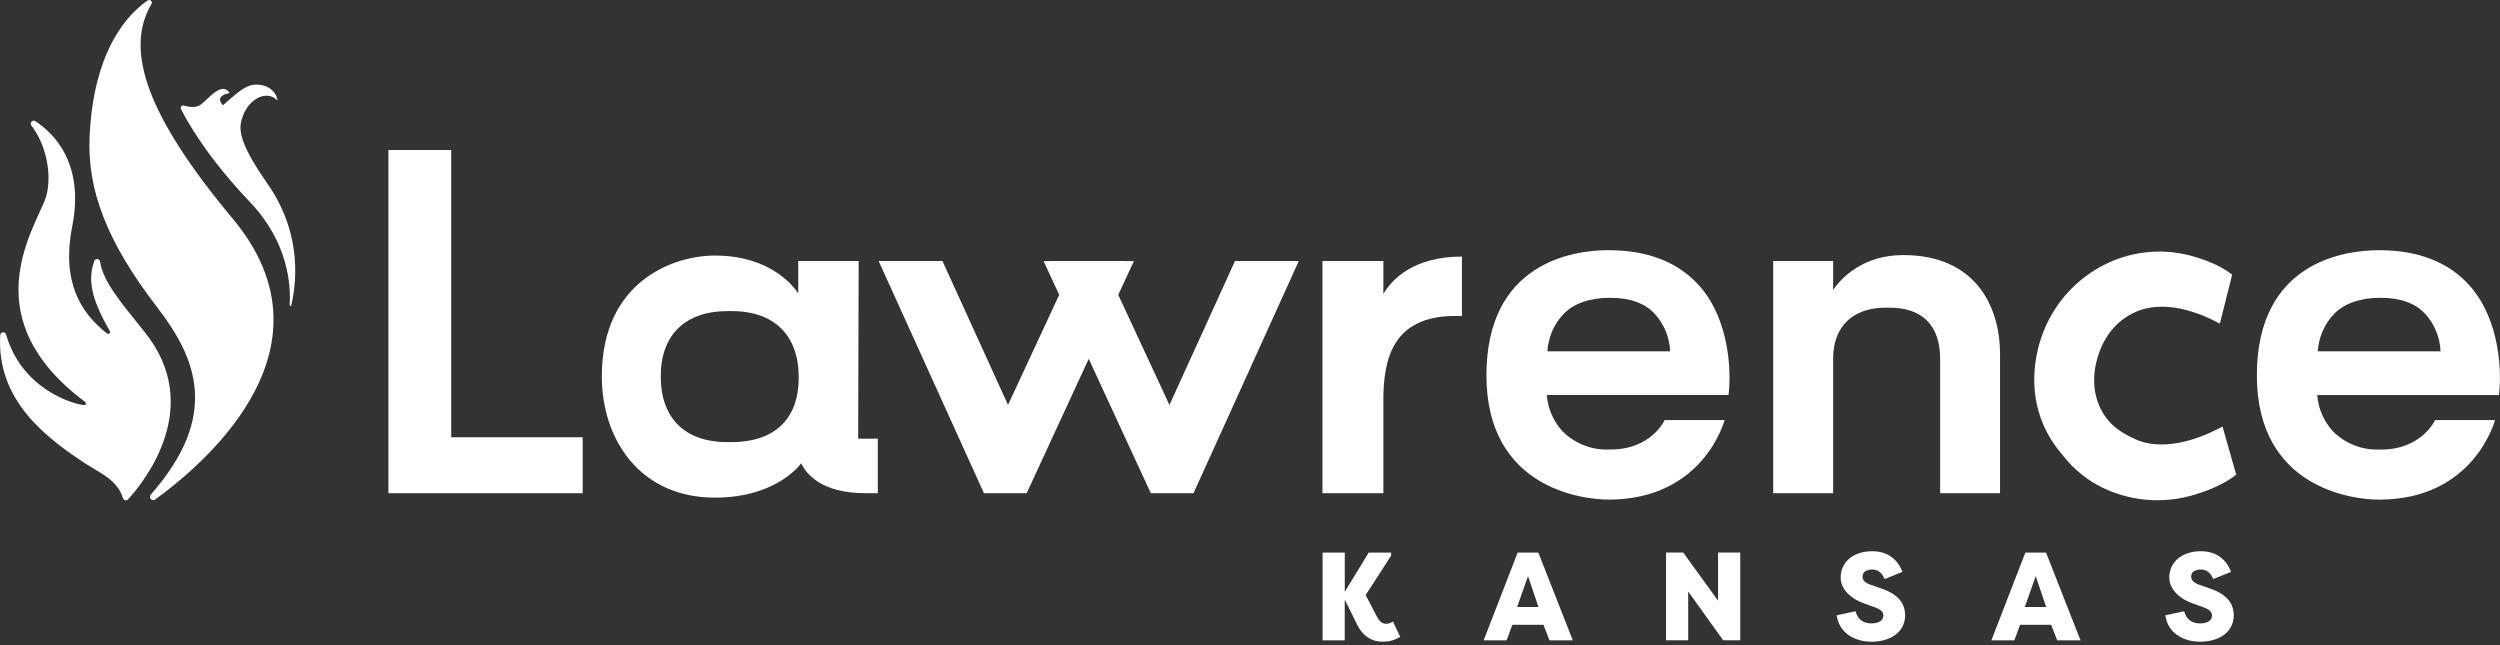
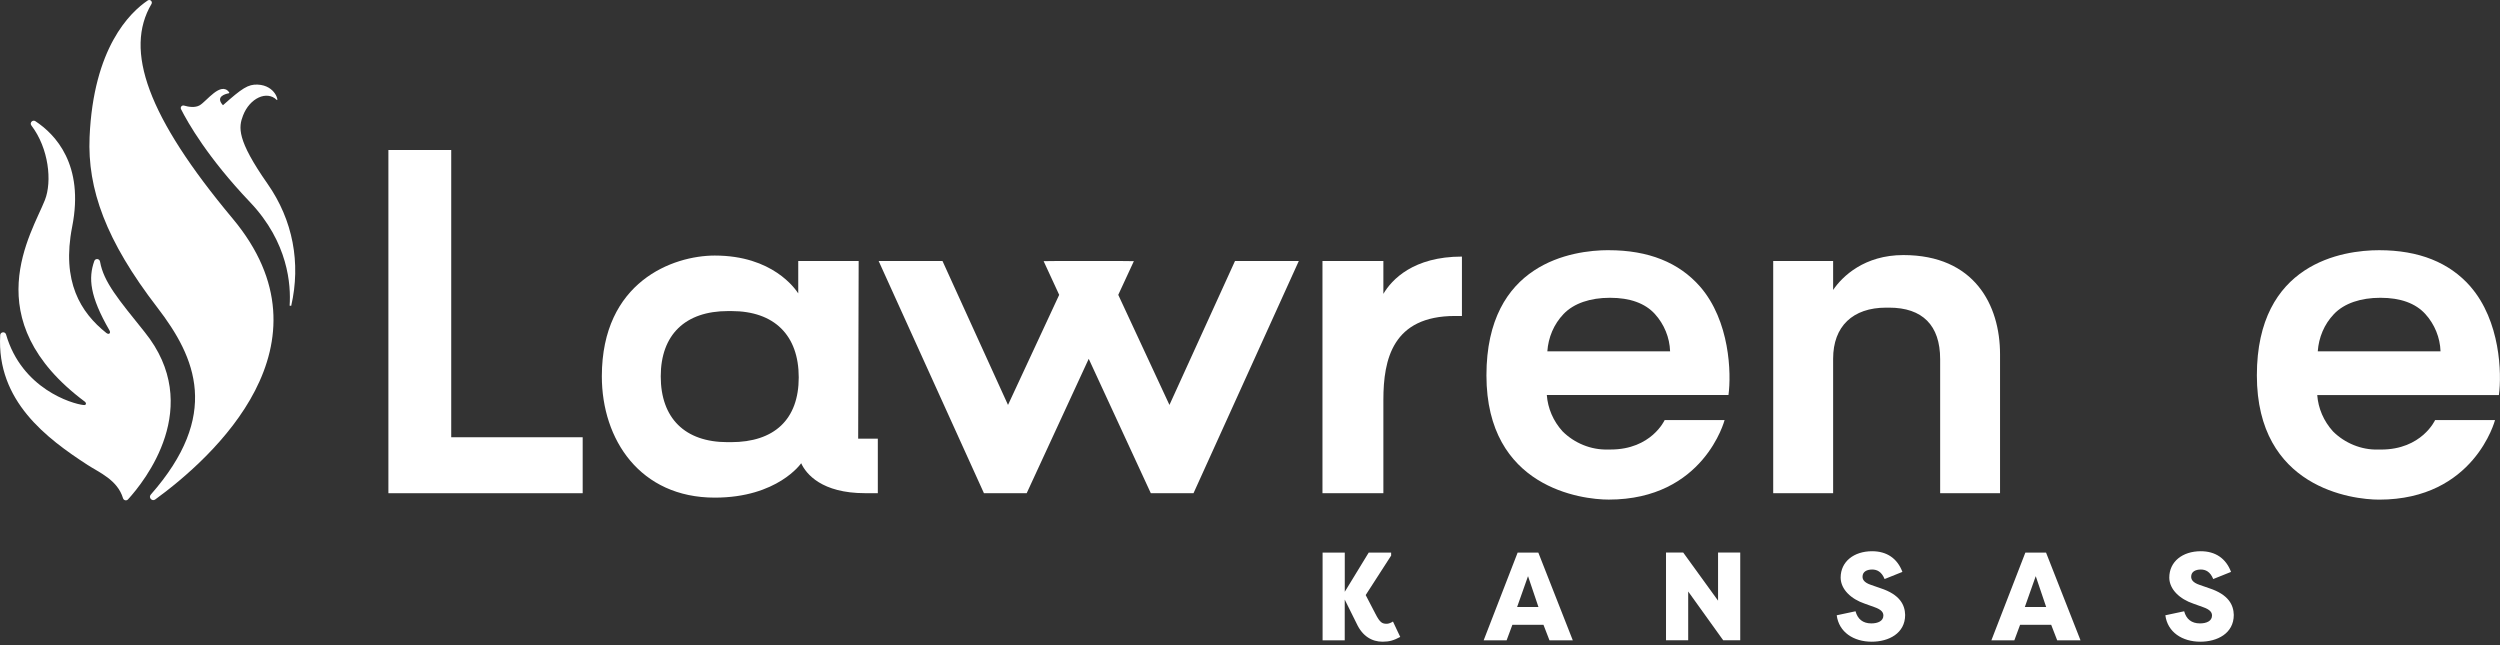
<svg xmlns="http://www.w3.org/2000/svg" width="612" height="158" viewBox="0 0 612 158" fill="none">
  <rect x="0" y="0" width="612" height="158" fill="#333333" stroke="none" />
  <g clip-path="url(#clip0_1_2)">
    <path d="M70.9 74.83C70.9 74.83 70.91 74.83 70.92 74.83C71.05 74.83 71.17 74.85 71.29 74.86C73.68 64.4 71.72 53.89 65.5 45C57.9 34.14 58.4 31.13 59.49 28.29C61.13 24 65.34 22.09 67.73 24.45C68.3 25.01 67.51 20.91 63.08 20.71C60.73 20.61 59.26 21.6 54.58 25.76C52.65 23.67 55.14 23 55.99 22.84C56.11 22.82 56.16 22.65 56.09 22.56C54 19.87 50.61 24.79 48.86 25.79C47.76 26.41 46.21 26.19 45.06 25.85C44.53 25.69 44.07 26.23 44.32 26.73C45.96 29.99 50.83 38.58 61.21 49.49C70.59 59.35 71.24 69.8 70.9 74.81V74.83Z" fill="white" />
    <path d="M38 122.27C37.22 122.84 36.28 121.8 36.91 121.08C54 101.65 48.03 87.64 38.5 75.26C25.9 58.89 21.38 46.25 21.93 33.56C22.87 11.72 31.78 3.07 36.17 0.11C36.74 -0.27 37.43 0.39 37.08 0.98C30.39 12.29 36.05 28.5 56.94 53.49C82.78 84.39 52.08 112.01 38 122.27Z" fill="white" />
    <path d="M31.34 122.25C30.95 122.67 30.27 122.5 30.11 121.95C28.75 117.47 24.29 115.67 21.47 113.84C11.42 107.31 -0.85 98.15 0.05 82.03C0.1 81.22 1.25 81.09 1.48 81.87C5.33 95.17 17.61 98.84 20.43 99.15C21.11 99.23 21.2 98.75 20.82 98.37C-6.22 78.2 7.82 57.07 11 48.95C12.77 44.44 11.96 36.33 7.68 30.71C7.19 30.07 7.98 29.22 8.65 29.66C13.55 32.88 20.67 40.32 17.67 55.49C15.02 68.95 19.73 76.49 26.02 81.5C26.65 82 27.2 81.58 26.8 80.88C21.95 72.48 21.61 68.06 23.08 63.91C23.33 63.19 24.36 63.28 24.49 64.04C25.37 69.05 28.98 73.27 35.39 81.26C50.13 99.52 35.34 117.87 31.33 122.26L31.34 122.25Z" fill="white" />
    <path d="M329.2 156.75H323.77V135.27H329.2V144.87L335.06 135.27H340.55V136.01L334.32 145.67L336.71 150.27C337.84 152.48 338.4 152.7 339.5 152.7C339.9 152.7 340.48 152.49 341 152.15C341.58 153.44 342.2 154.67 342.78 155.92C341.18 156.78 340.08 157.09 338.45 157.09C335.87 157.09 333.54 155.77 332.1 152.64L329.19 146.78V156.75H329.2Z" fill="white" />
    <path d="M363.2 156.75L371.52 135.27H376.58L385.02 156.75H379.31L377.84 152.95H370.23L368.82 156.75H363.2ZM371.39 148.59H376.61L374.06 141.04L371.39 148.59Z" fill="white" />
    <path d="M413.27 144.81V156.74H407.84V135.26H412.05L420.58 147.04V135.26H426.01V156.74H421.84L413.28 144.81H413.27Z" fill="white" />
    <path d="M454.23 149.63C454.75 151.56 456.04 152.61 458.1 152.61C459.7 152.61 461.05 152.03 461.05 150.68C461.05 149.97 460.65 149.24 458.84 148.62L456.45 147.76C453.2 146.66 450.62 144.32 450.59 141.41C450.59 137.45 453.87 134.94 458.29 134.94C461.88 134.94 464.46 136.69 465.71 140L461.35 141.75C460.61 139.94 459.48 139.42 458.31 139.42C457.02 139.42 455.95 139.94 455.95 141.17C455.95 141.75 456.19 142.58 458.04 143.19L460.34 143.99C465.16 145.56 466.32 148.13 466.38 150.53C466.38 155.07 462.33 157.09 458.19 157.09C453.74 157.09 450.15 154.73 449.63 150.62L454.23 149.64V149.63Z" fill="white" />
    <path d="M487.49 156.75L495.81 135.27H500.87L509.31 156.75H503.6L502.13 152.95H494.52L493.11 156.75H487.49ZM495.68 148.59H500.9L498.35 141.04L495.68 148.59Z" fill="white" />
    <path d="M534.68 149.63C535.2 151.56 536.49 152.61 538.55 152.61C540.15 152.61 541.5 152.03 541.5 150.68C541.5 149.97 541.1 149.24 539.29 148.62L536.9 147.76C533.65 146.66 531.07 144.32 531.04 141.41C531.04 137.45 534.32 134.94 538.74 134.94C542.33 134.94 544.91 136.69 546.16 140L541.8 141.75C541.06 139.94 539.93 139.42 538.76 139.42C537.47 139.42 536.4 139.94 536.4 141.17C536.4 141.75 536.64 142.58 538.49 143.19L540.79 143.99C545.61 145.56 546.77 148.13 546.83 150.53C546.83 155.07 542.78 157.09 538.64 157.09C534.19 157.09 530.6 154.73 530.08 150.62L534.68 149.64V149.63Z" fill="white" />
    <path d="M110.46 36.72H95.08V120.74H142.64V107.04H110.46V36.72Z" fill="white" />
    <path d="M210.19 63.89H195.41V71.82C194.69 70.74 189.16 62.56 174.98 62.56C164.76 62.56 147.33 68.93 147.33 92.13C147.33 107.64 156.71 121.82 174.98 121.82C190.37 121.82 196.13 113.4 196.13 113.4C197.33 116.04 201.18 120.73 211.76 120.73H214.89V107.39H210.08L210.2 63.88L210.19 63.89ZM178.94 108.24H178.1C167.64 108.24 161.75 102.35 161.75 92.14C161.75 81.93 167.76 76.15 178.22 76.15H179.06C189.52 76.15 195.53 82.04 195.53 92.38C195.53 102.72 189.52 108.24 178.94 108.24Z" fill="white" />
    <path d="M286.28 99.13L273.75 72.18L277.57 63.93L273.93 63.89H269.9H263.15H259.12L255.48 63.93L259.29 72.18L246.76 99.13L230.72 63.89H215.09L240.87 120.74H251.33L266.52 87.84L281.72 120.74H292.17L317.95 63.89H302.33L286.28 99.13Z" fill="white" />
    <path d="M338.65 71.94V63.89H323.74V120.74H338.65V97.9C338.65 87.93 340.93 77.35 356.2 77.35H357.88V62.81C345.98 62.81 340.69 68.46 338.65 71.94Z" fill="white" />
    <path d="M393.81 61.24C384.92 61.24 363.88 64.37 363.88 91.89C363.88 119.41 387.2 122.3 393.81 122.3C417.13 122.3 422.18 102.83 422.18 102.83H407.51C407.51 102.83 404.26 110.04 394.29 110.04H393.57C389.48 110.16 385.4 108.48 382.51 105.59C380.22 103.07 378.9 99.94 378.66 96.7H423.13C423.85 91.41 423.49 78.55 416.16 70.14C410.99 64.25 403.54 61.25 393.8 61.25L393.81 61.24ZM378.79 86C379.03 82.63 380.35 79.39 382.76 76.87C385.29 74.22 389.37 72.9 394.06 72.9H394.18C398.99 72.9 402.71 74.22 405.12 76.87C407.4 79.39 408.73 82.64 408.84 86H378.79Z" fill="white" />
    <path d="M465.94 62.44C456.44 62.44 451.03 67.61 448.75 70.98V63.89H434.08V120.74H448.75V87.81C448.75 79.88 453.56 75.31 461.73 75.31H462.45C470.62 75.31 474.95 79.64 474.95 87.93V120.74H489.61V86.72C489.61 74.7 483.36 62.44 465.93 62.44H465.94Z" fill="white" />
    <path d="M604.77 70.14C599.6 64.25 592.15 61.25 582.41 61.25C573.52 61.25 552.48 64.38 552.48 91.9C552.48 119.42 575.8 122.31 582.41 122.31C605.73 122.31 610.78 102.84 610.78 102.84H596.11C596.11 102.84 592.86 110.05 582.89 110.05H582.17C578.08 110.17 574 108.49 571.11 105.6C568.83 103.08 567.5 99.95 567.26 96.71H611.73C612.45 91.42 612.09 78.56 604.76 70.15L604.77 70.14ZM567.39 86C567.63 82.63 568.95 79.39 571.36 76.87C573.89 74.22 577.97 72.9 582.66 72.9H582.78C587.59 72.9 591.31 74.22 593.72 76.87C596 79.39 597.33 82.64 597.44 86H567.39Z" fill="white" />
-     <path d="M522.83 107.56C520.71 106.66 518.69 105.45 516.98 103.87C516.52 103.4 516.07 102.92 515.69 102.41C512.8 98.59 511.93 93.66 513.24 88.42C514.7 82.59 518.08 78.48 522.69 76.41C528.29 73.84 535.9 75.13 543.42 79.24L546.43 67.23C543.22 64.69 538.76 63.21 535.5 62.39C534.3 62.1 533.1 61.91 531.91 61.77V61.74C531.5 61.68 531.08 61.7 530.67 61.67C530.15 61.63 529.63 61.59 529.11 61.58C528.87 61.58 528.63 61.58 528.39 61.59C514.86 61.67 502.58 71.09 499 84.98C496.29 95.82 499.49 103.81 502.76 108.59C503.39 109.51 504.08 110.39 504.8 111.24C507.91 115.33 511.59 117.88 514.72 119.39C520.14 122.01 526.25 122.99 532.2 122.19C532.36 122.17 532.54 122.18 532.7 122.16V122.13C533.91 121.95 535.11 121.71 536.28 121.38C539.86 120.36 544.27 118.73 547.43 116.2L544.07 104.41C536.28 108.63 528.56 110.08 522.85 107.59L522.83 107.56Z" fill="white" />
  </g>
  <defs>
    <clipPath id="clip0_1_2">
      <rect width="612" height="157.08" fill="white" />
    </clipPath>
  </defs>
</svg>